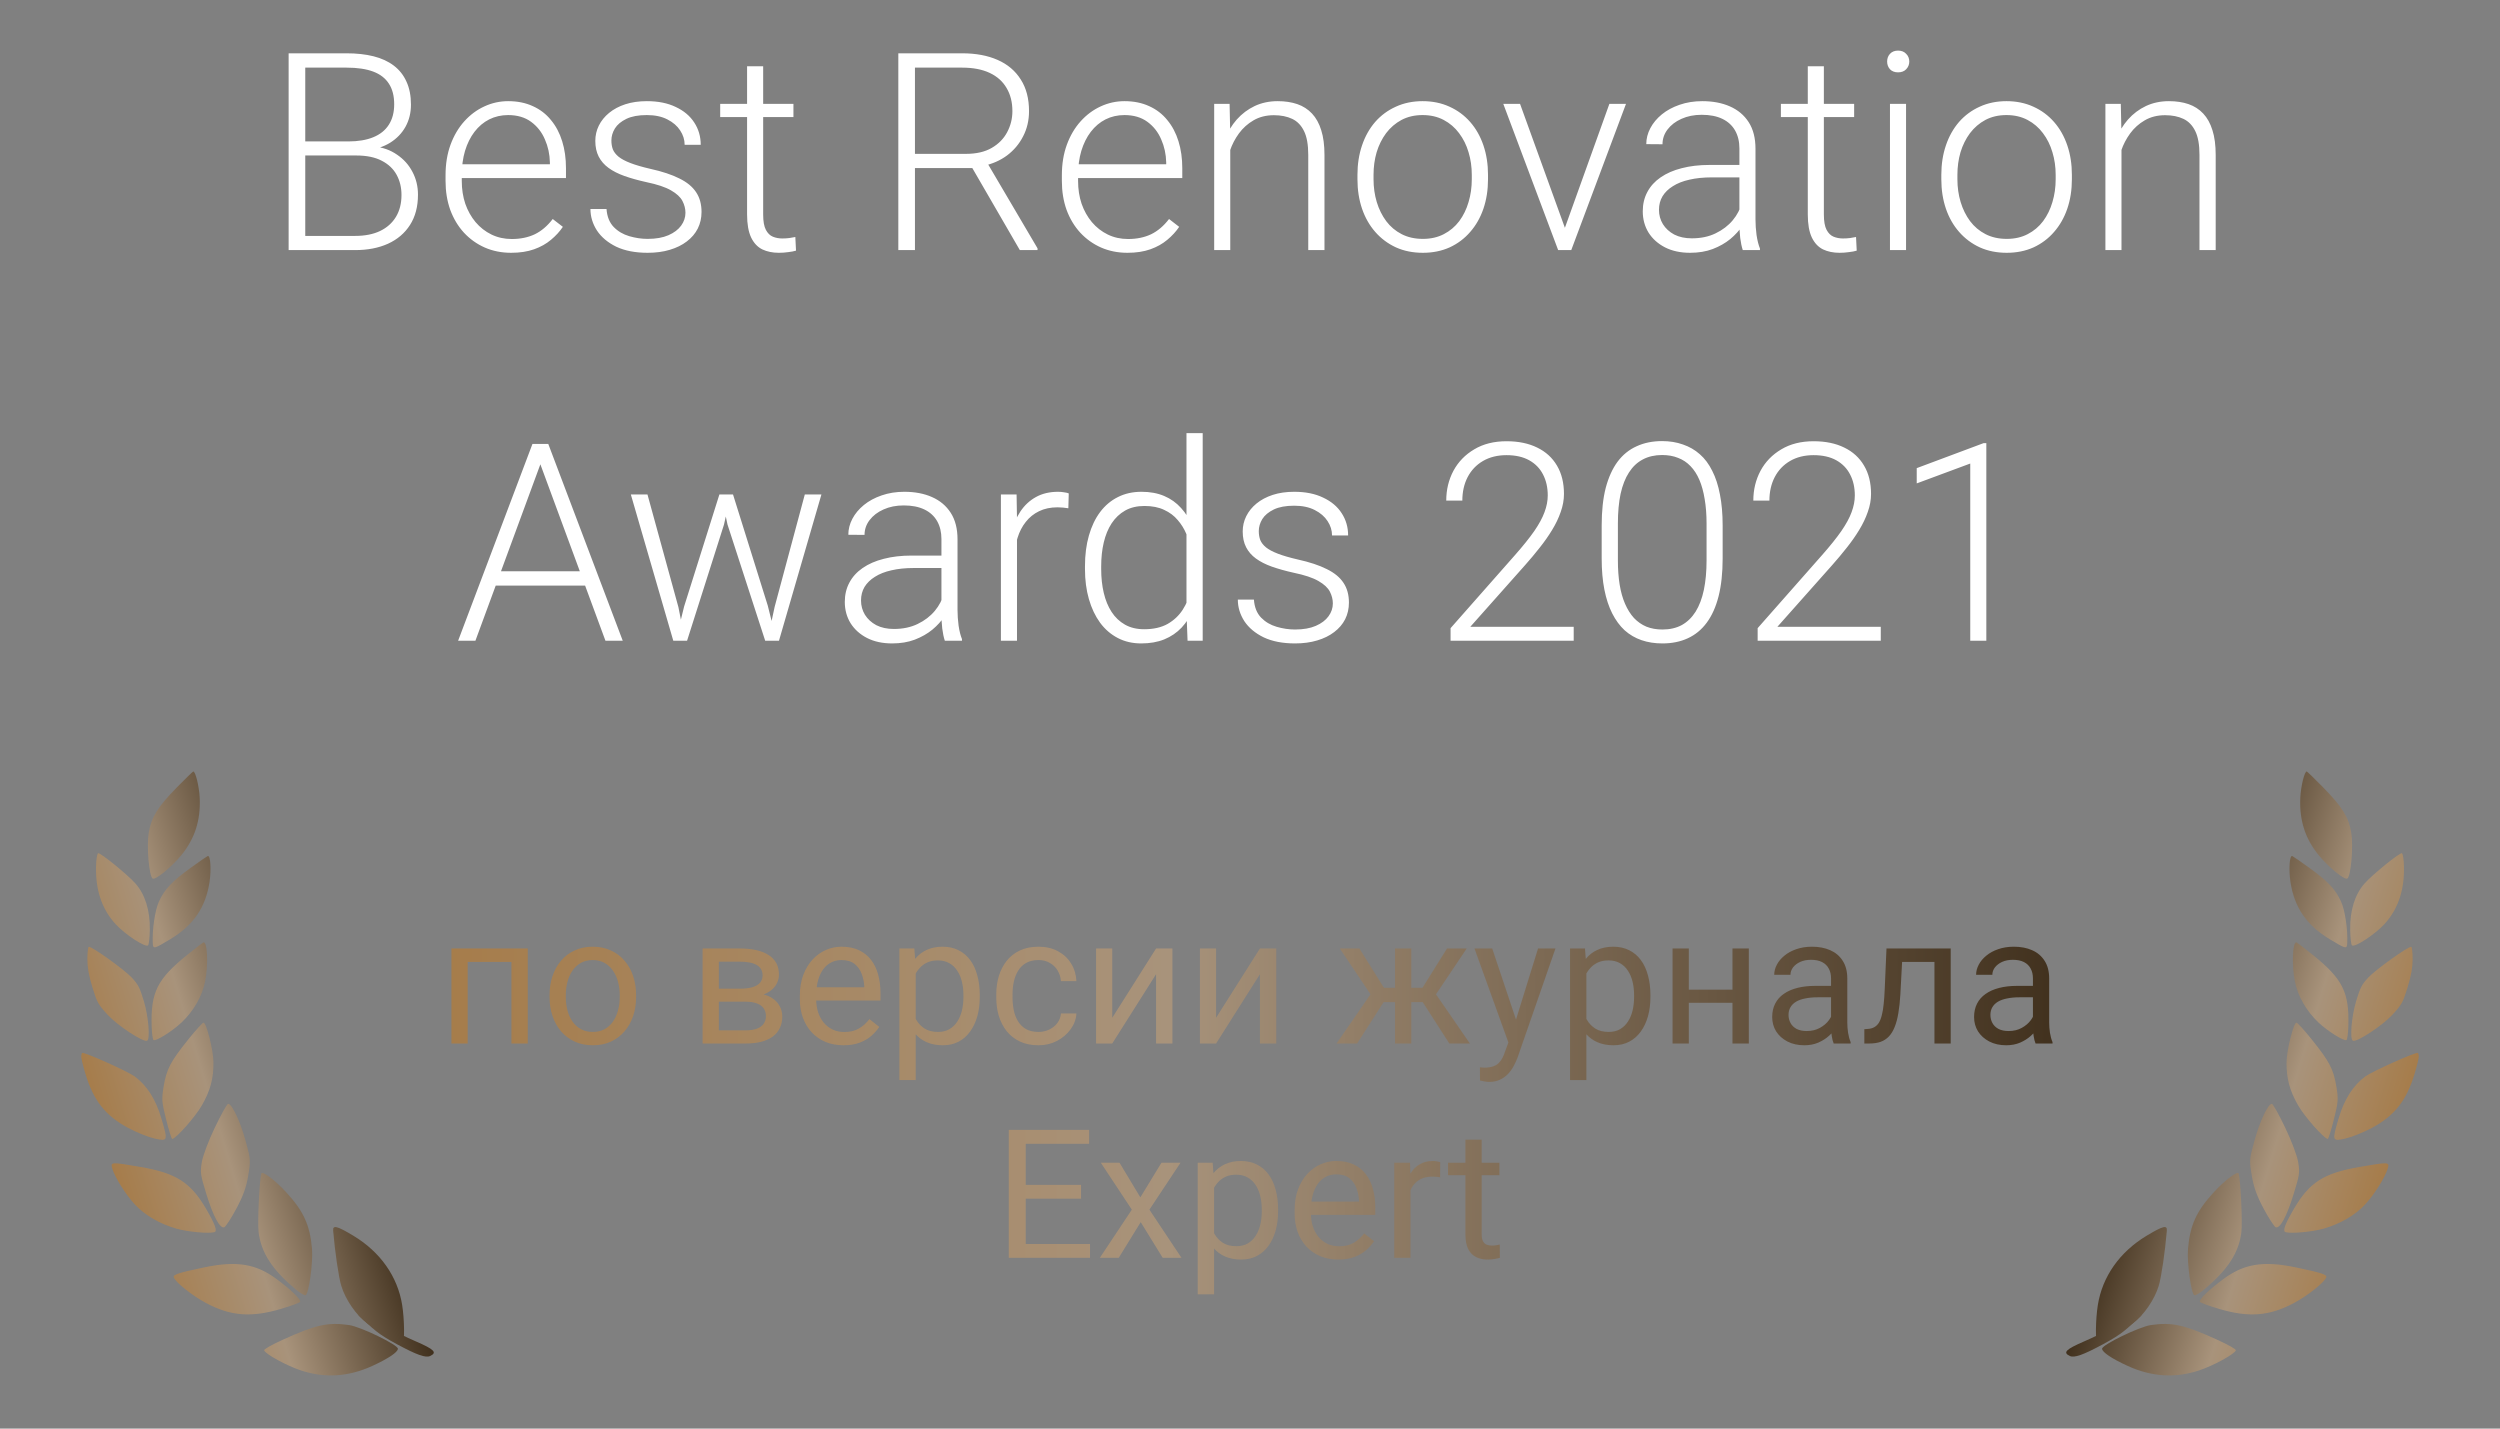
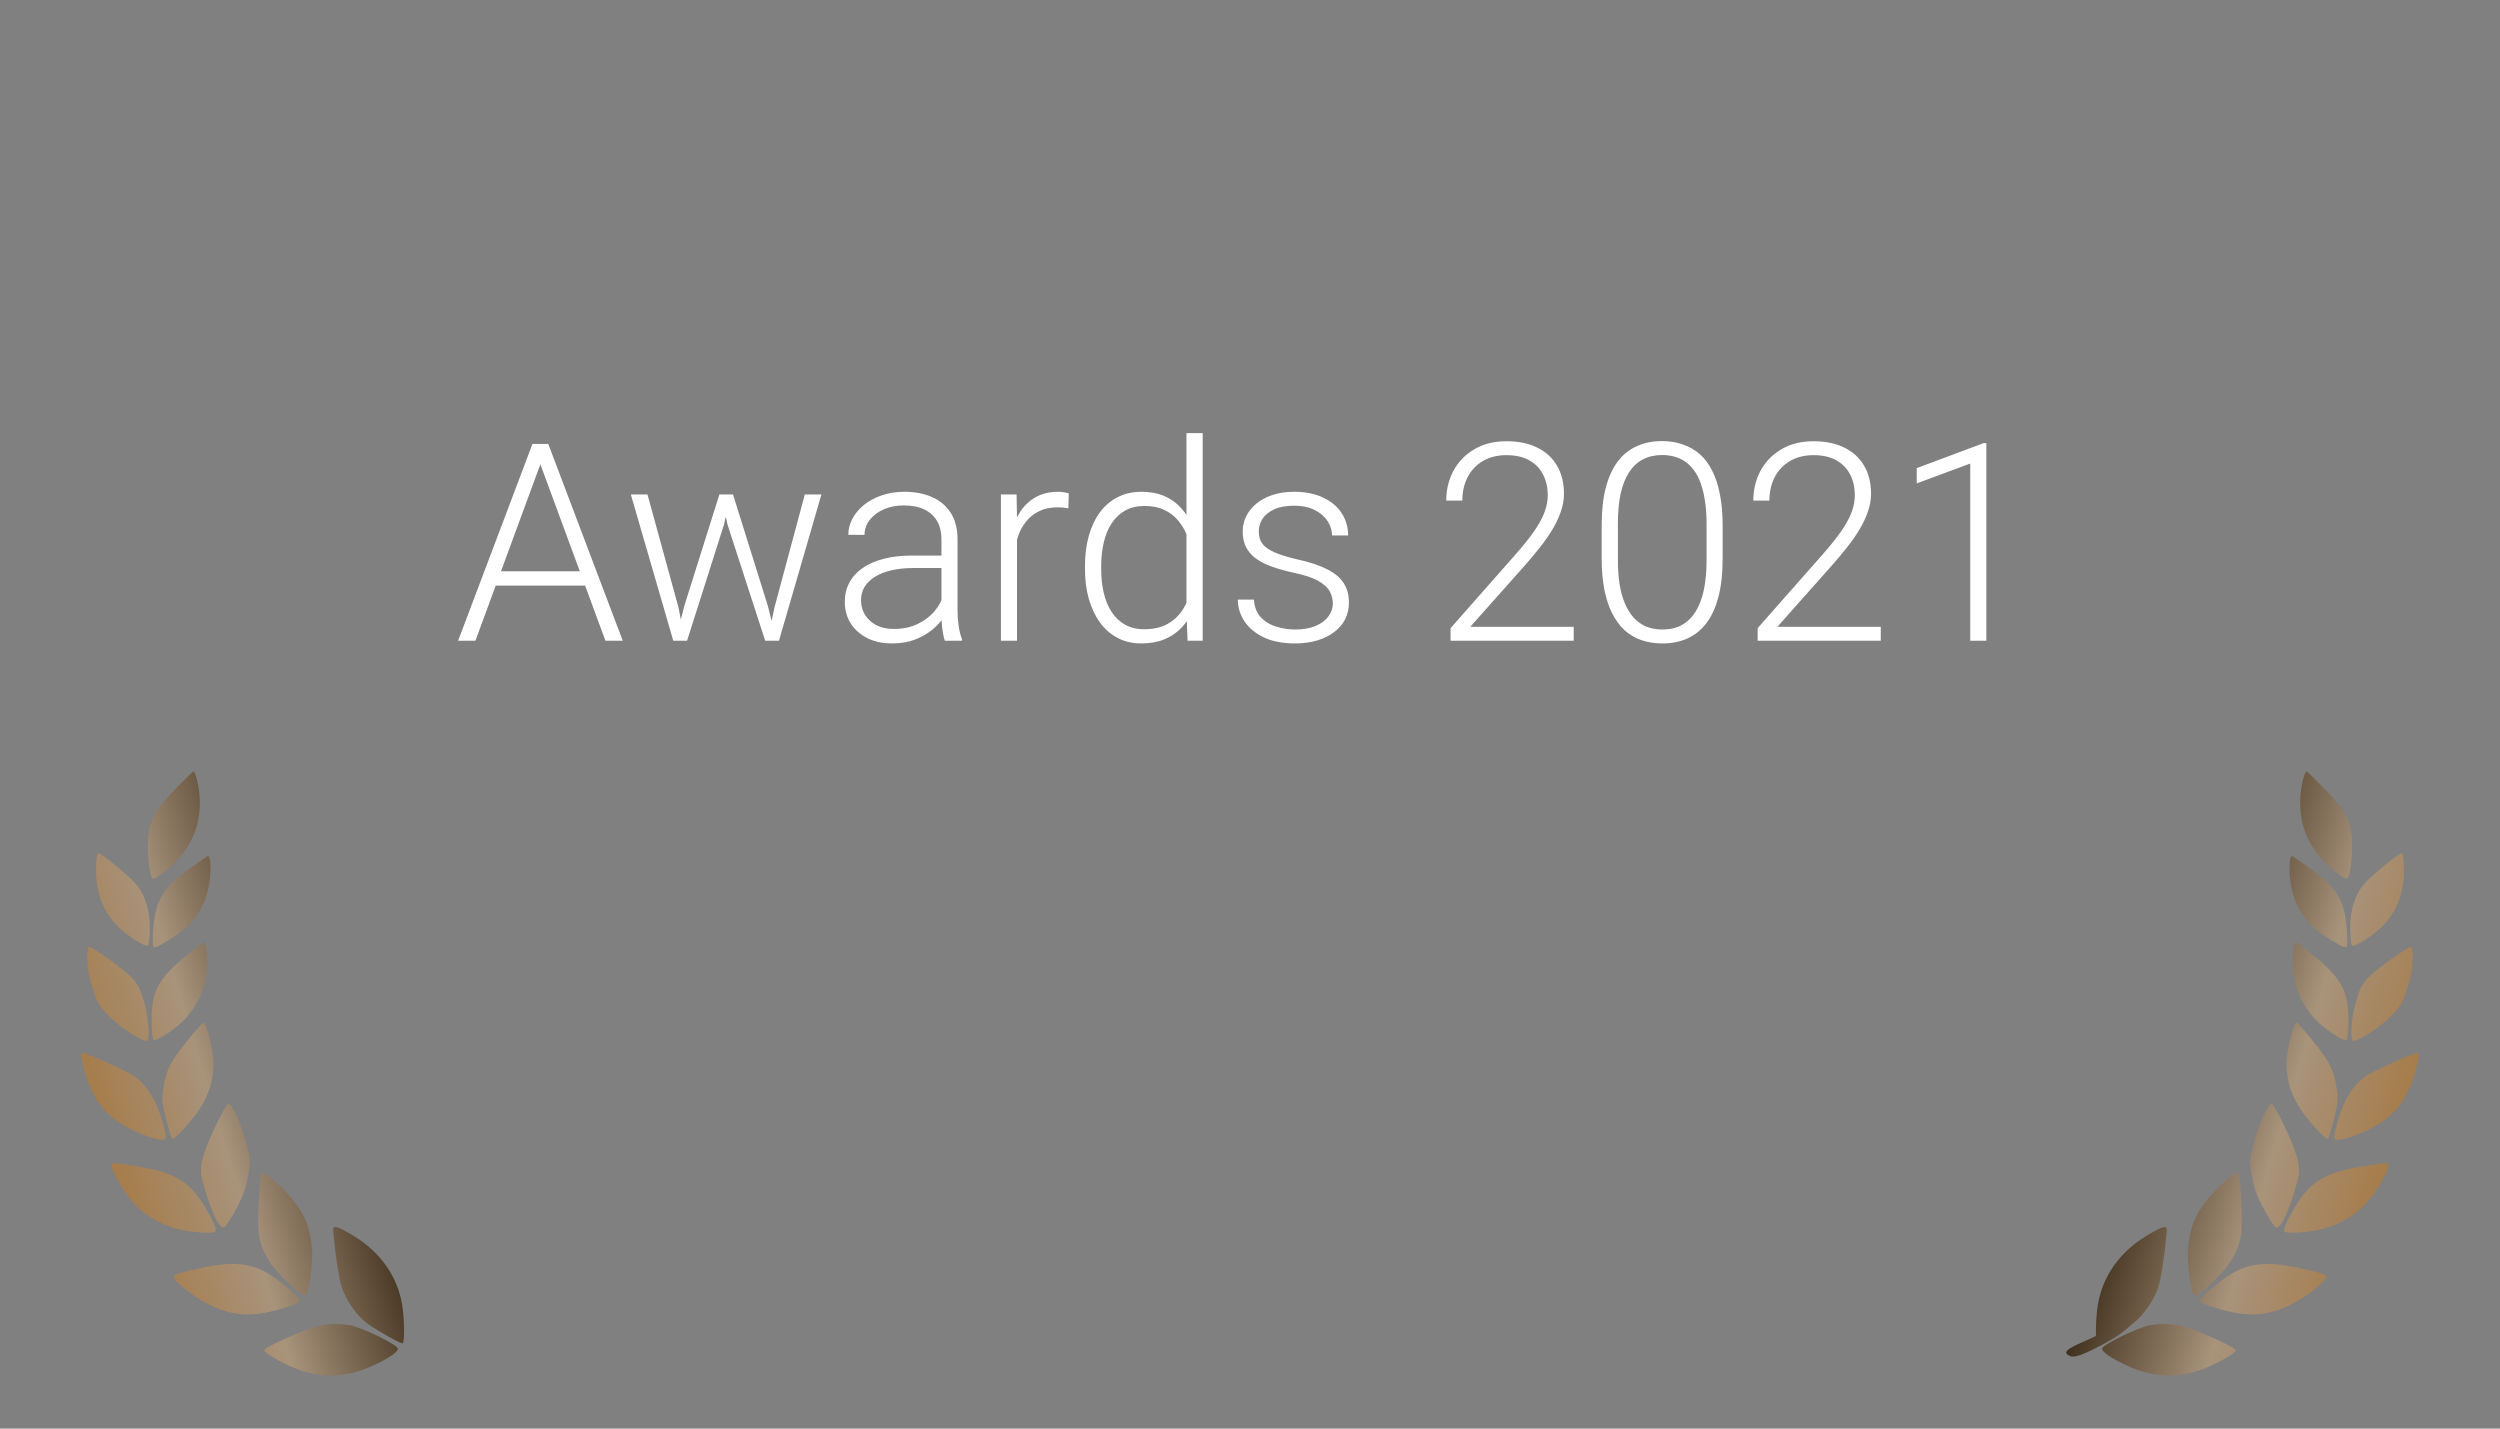
<svg xmlns="http://www.w3.org/2000/svg" width="210" height="120" viewBox="0 0 210 120" fill="none">
  <rect x="0" y="0" width="210" height="120" fill="#808080" stroke="none" />
-   <path d="M29.933 13.061H25.279L25.256 11.88H29.263C30.081 11.88 30.777 11.763 31.352 11.528C31.928 11.293 32.363 10.945 32.658 10.483C32.961 10.014 33.112 9.439 33.112 8.758C33.112 8.061 32.965 7.486 32.669 7.032C32.374 6.57 31.931 6.23 31.341 6.01C30.751 5.791 30.009 5.681 29.116 5.681H25.642V21.008H24.245V4.478H29.116C29.956 4.478 30.709 4.561 31.375 4.727C32.041 4.894 32.609 5.155 33.078 5.511C33.547 5.867 33.903 6.317 34.145 6.862C34.395 7.399 34.52 8.043 34.52 8.792C34.52 9.473 34.369 10.09 34.066 10.642C33.763 11.187 33.335 11.634 32.783 11.982C32.238 12.323 31.583 12.535 30.819 12.618L29.933 13.061ZM29.831 21.008H24.836L25.551 19.816H29.831C30.648 19.816 31.345 19.68 31.92 19.407C32.503 19.127 32.949 18.73 33.26 18.215C33.57 17.7 33.725 17.087 33.725 16.376C33.725 15.748 33.589 15.184 33.316 14.684C33.044 14.185 32.628 13.791 32.068 13.503C31.508 13.208 30.796 13.061 29.933 13.061H27.038L27.061 11.88H31.159L31.409 12.3C32.151 12.376 32.798 12.607 33.351 12.992C33.911 13.371 34.342 13.851 34.645 14.434C34.955 15.017 35.11 15.657 35.11 16.353C35.11 17.352 34.887 18.2 34.441 18.896C34.002 19.585 33.385 20.111 32.59 20.474C31.803 20.83 30.883 21.008 29.831 21.008ZM42.933 21.235C42.13 21.235 41.392 21.087 40.719 20.792C40.053 20.497 39.47 20.081 38.97 19.543C38.478 19.006 38.096 18.37 37.824 17.636C37.559 16.894 37.426 16.084 37.426 15.206V14.718C37.426 13.772 37.566 12.917 37.846 12.152C38.126 11.388 38.512 10.733 39.004 10.188C39.496 9.643 40.056 9.227 40.685 8.939C41.32 8.644 41.986 8.497 42.683 8.497C43.462 8.497 44.155 8.637 44.76 8.917C45.366 9.189 45.873 9.579 46.282 10.086C46.698 10.586 47.012 11.18 47.224 11.868C47.436 12.55 47.542 13.303 47.542 14.128V14.957H38.244V13.799H46.191V13.64C46.176 12.951 46.036 12.307 45.771 11.71C45.514 11.104 45.127 10.612 44.613 10.234C44.098 9.855 43.455 9.666 42.683 9.666C42.108 9.666 41.578 9.787 41.093 10.029C40.617 10.271 40.204 10.62 39.856 11.074C39.515 11.52 39.25 12.054 39.061 12.675C38.88 13.288 38.789 13.969 38.789 14.718V15.206C38.789 15.887 38.887 16.523 39.084 17.114C39.288 17.697 39.576 18.211 39.947 18.658C40.325 19.104 40.772 19.452 41.286 19.702C41.801 19.952 42.369 20.077 42.989 20.077C43.716 20.077 44.359 19.944 44.919 19.68C45.48 19.407 45.983 18.979 46.429 18.397L47.281 19.055C47.016 19.449 46.683 19.812 46.282 20.145C45.888 20.478 45.415 20.743 44.863 20.94C44.31 21.137 43.667 21.235 42.933 21.235ZM57.578 17.874C57.578 17.541 57.495 17.212 57.328 16.887C57.162 16.561 56.84 16.262 56.363 15.99C55.894 15.717 55.202 15.486 54.286 15.297C53.605 15.146 52.995 14.976 52.458 14.786C51.928 14.597 51.481 14.37 51.118 14.105C50.755 13.84 50.479 13.522 50.289 13.151C50.1 12.781 50.006 12.342 50.006 11.835C50.006 11.38 50.104 10.953 50.301 10.552C50.505 10.143 50.793 9.787 51.164 9.484C51.542 9.174 51.996 8.932 52.526 8.758C53.063 8.584 53.665 8.497 54.331 8.497C55.277 8.497 56.087 8.659 56.761 8.985C57.442 9.303 57.96 9.738 58.316 10.29C58.679 10.843 58.861 11.467 58.861 12.164H57.51C57.51 11.74 57.385 11.339 57.135 10.96C56.893 10.582 56.534 10.271 56.057 10.029C55.587 9.787 55.012 9.666 54.331 9.666C53.627 9.666 53.056 9.772 52.617 9.984C52.178 10.196 51.856 10.464 51.652 10.79C51.455 11.115 51.357 11.452 51.357 11.8C51.357 12.073 51.398 12.323 51.481 12.55C51.572 12.769 51.731 12.974 51.958 13.163C52.193 13.352 52.526 13.53 52.957 13.696C53.389 13.863 53.949 14.026 54.638 14.185C55.629 14.404 56.439 14.673 57.067 14.991C57.703 15.301 58.172 15.687 58.475 16.149C58.778 16.603 58.929 17.155 58.929 17.806C58.929 18.313 58.823 18.779 58.611 19.203C58.399 19.619 58.093 19.978 57.692 20.281C57.298 20.584 56.821 20.819 56.261 20.985C55.709 21.152 55.088 21.235 54.399 21.235C53.362 21.235 52.484 21.064 51.765 20.724C51.054 20.376 50.513 19.922 50.142 19.362C49.779 18.794 49.597 18.192 49.597 17.556H50.948C50.993 18.192 51.194 18.695 51.55 19.066C51.905 19.43 52.34 19.687 52.855 19.838C53.377 19.99 53.892 20.066 54.399 20.066C55.096 20.066 55.678 19.963 56.148 19.759C56.617 19.555 56.973 19.286 57.215 18.953C57.457 18.62 57.578 18.26 57.578 17.874ZM66.649 8.724V9.836H60.496V8.724H66.649ZM62.755 5.568H64.106V18.022C64.106 18.59 64.182 19.017 64.333 19.305C64.485 19.592 64.681 19.785 64.924 19.884C65.166 19.982 65.427 20.031 65.707 20.031C65.911 20.031 66.108 20.02 66.297 19.997C66.487 19.967 66.657 19.937 66.808 19.907L66.865 21.053C66.698 21.106 66.483 21.148 66.218 21.178C65.953 21.216 65.688 21.235 65.423 21.235C64.901 21.235 64.439 21.14 64.038 20.951C63.637 20.754 63.323 20.421 63.096 19.952C62.869 19.475 62.755 18.828 62.755 18.011V5.568ZM75.459 4.478H80.829C81.972 4.478 82.964 4.663 83.804 5.034C84.644 5.405 85.291 5.954 85.745 6.68C86.207 7.399 86.438 8.285 86.438 9.337C86.438 10.116 86.271 10.824 85.938 11.46C85.613 12.096 85.162 12.629 84.587 13.061C84.012 13.485 83.346 13.776 82.589 13.935L82.101 14.116H76.368L76.345 12.924H81.147C82.01 12.924 82.729 12.758 83.304 12.425C83.879 12.092 84.311 11.653 84.599 11.108C84.894 10.555 85.041 9.965 85.041 9.337C85.041 8.587 84.879 7.94 84.553 7.395C84.235 6.843 83.762 6.419 83.134 6.124C82.506 5.829 81.737 5.681 80.829 5.681H76.856V21.008H75.459V4.478ZM85.666 21.008L81.385 13.617L82.884 13.606L87.153 20.86V21.008H85.666ZM94.703 21.235C93.9 21.235 93.162 21.087 92.489 20.792C91.823 20.497 91.24 20.081 90.74 19.543C90.249 19.006 89.866 18.37 89.594 17.636C89.329 16.894 89.197 16.084 89.197 15.206V14.718C89.197 13.772 89.337 12.917 89.617 12.152C89.897 11.388 90.283 10.733 90.775 10.188C91.266 9.643 91.827 9.227 92.455 8.939C93.091 8.644 93.757 8.497 94.453 8.497C95.233 8.497 95.925 8.637 96.531 8.917C97.136 9.189 97.643 9.579 98.052 10.086C98.468 10.586 98.782 11.18 98.994 11.868C99.206 12.55 99.312 13.303 99.312 14.128V14.957H90.014V13.799H97.961V13.64C97.946 12.951 97.806 12.307 97.541 11.71C97.284 11.104 96.898 10.612 96.383 10.234C95.868 9.855 95.225 9.666 94.453 9.666C93.878 9.666 93.348 9.787 92.864 10.029C92.387 10.271 91.974 10.62 91.626 11.074C91.285 11.52 91.02 12.054 90.831 12.675C90.65 13.288 90.559 13.969 90.559 14.718V15.206C90.559 15.887 90.657 16.523 90.854 17.114C91.058 17.697 91.346 18.211 91.717 18.658C92.095 19.104 92.542 19.452 93.056 19.702C93.571 19.952 94.139 20.077 94.76 20.077C95.486 20.077 96.129 19.944 96.689 19.68C97.25 19.407 97.753 18.979 98.2 18.397L99.051 19.055C98.786 19.449 98.453 19.812 98.052 20.145C97.658 20.478 97.185 20.743 96.633 20.94C96.08 21.137 95.437 21.235 94.703 21.235ZM103.342 11.346V21.008H101.991V8.724H103.286L103.342 11.346ZM103.036 14.105L102.434 13.764C102.48 13.038 102.627 12.357 102.877 11.721C103.127 11.085 103.464 10.525 103.887 10.041C104.319 9.556 104.822 9.178 105.397 8.905C105.98 8.633 106.623 8.497 107.327 8.497C107.94 8.497 108.489 8.58 108.974 8.746C109.458 8.913 109.87 9.178 110.211 9.541C110.552 9.904 110.809 10.37 110.983 10.938C111.165 11.505 111.256 12.198 111.256 13.015V21.008H109.893V13.004C109.893 12.156 109.776 11.494 109.541 11.017C109.307 10.533 108.974 10.188 108.542 9.984C108.111 9.78 107.6 9.677 107.01 9.677C106.359 9.677 105.787 9.821 105.295 10.109C104.811 10.389 104.402 10.756 104.069 11.21C103.744 11.657 103.494 12.137 103.32 12.652C103.146 13.159 103.051 13.643 103.036 14.105ZM114.026 15.059V14.684C114.026 13.791 114.154 12.966 114.412 12.209C114.669 11.452 115.036 10.798 115.513 10.245C115.997 9.693 116.576 9.265 117.25 8.962C117.924 8.652 118.673 8.497 119.498 8.497C120.33 8.497 121.084 8.652 121.757 8.962C122.431 9.265 123.01 9.693 123.494 10.245C123.979 10.798 124.349 11.452 124.607 12.209C124.864 12.966 124.993 13.791 124.993 14.684V15.059C124.993 15.952 124.864 16.777 124.607 17.534C124.349 18.283 123.979 18.934 123.494 19.486C123.017 20.039 122.442 20.47 121.769 20.781C121.095 21.084 120.346 21.235 119.521 21.235C118.688 21.235 117.935 21.084 117.261 20.781C116.588 20.47 116.009 20.039 115.524 19.486C115.04 18.934 114.669 18.283 114.412 17.534C114.154 16.777 114.026 15.952 114.026 15.059ZM115.377 14.684V15.059C115.377 15.732 115.468 16.372 115.649 16.977C115.831 17.575 116.096 18.109 116.444 18.578C116.792 19.04 117.224 19.403 117.738 19.668C118.253 19.933 118.847 20.066 119.521 20.066C120.187 20.066 120.773 19.933 121.28 19.668C121.795 19.403 122.226 19.04 122.575 18.578C122.923 18.109 123.184 17.575 123.358 16.977C123.54 16.372 123.63 15.732 123.63 15.059V14.684C123.63 14.018 123.54 13.386 123.358 12.788C123.184 12.19 122.919 11.657 122.563 11.187C122.215 10.718 121.784 10.347 121.269 10.075C120.754 9.802 120.164 9.666 119.498 9.666C118.832 9.666 118.242 9.802 117.727 10.075C117.22 10.347 116.788 10.718 116.433 11.187C116.084 11.657 115.82 12.19 115.638 12.788C115.464 13.386 115.377 14.018 115.377 14.684ZM131.248 19.702L135.188 8.724H136.584L131.986 21.008H130.999L131.248 19.702ZM127.684 8.724L131.668 19.736L131.884 21.008H130.885L126.276 8.724H127.684ZM146.11 18.805V12.47C146.11 11.887 145.988 11.384 145.746 10.96C145.504 10.536 145.148 10.211 144.679 9.984C144.21 9.757 143.631 9.643 142.942 9.643C142.306 9.643 141.739 9.757 141.239 9.984C140.747 10.203 140.357 10.502 140.07 10.881C139.79 11.252 139.65 11.664 139.65 12.118L138.287 12.107C138.287 11.645 138.401 11.199 138.628 10.767C138.855 10.336 139.177 9.95 139.593 9.609C140.009 9.269 140.505 9 141.08 8.803C141.663 8.599 142.303 8.497 142.999 8.497C143.877 8.497 144.649 8.644 145.315 8.939C145.988 9.235 146.515 9.677 146.893 10.268C147.271 10.858 147.461 11.6 147.461 12.493V18.431C147.461 18.855 147.491 19.294 147.551 19.748C147.62 20.202 147.714 20.576 147.835 20.872V21.008H146.393C146.303 20.735 146.231 20.395 146.178 19.986C146.132 19.57 146.11 19.176 146.11 18.805ZM146.427 13.855L146.45 14.9H143.782C143.086 14.9 142.461 14.964 141.909 15.093C141.364 15.214 140.902 15.396 140.524 15.638C140.145 15.872 139.854 16.156 139.65 16.489C139.453 16.822 139.354 17.201 139.354 17.625C139.354 18.064 139.464 18.465 139.684 18.828C139.911 19.191 140.229 19.483 140.637 19.702C141.054 19.914 141.546 20.02 142.113 20.02C142.87 20.02 143.536 19.88 144.111 19.6C144.694 19.32 145.175 18.953 145.553 18.499C145.932 18.045 146.185 17.549 146.314 17.012L146.904 17.795C146.806 18.173 146.624 18.563 146.359 18.964C146.102 19.358 145.765 19.729 145.349 20.077C144.933 20.417 144.441 20.698 143.873 20.917C143.313 21.129 142.677 21.235 141.966 21.235C141.163 21.235 140.463 21.084 139.865 20.781C139.275 20.478 138.813 20.066 138.48 19.543C138.155 19.013 137.992 18.416 137.992 17.749C137.992 17.144 138.121 16.603 138.378 16.126C138.635 15.642 139.006 15.233 139.491 14.9C139.983 14.559 140.573 14.302 141.262 14.128C141.958 13.946 142.738 13.855 143.601 13.855H146.427ZM155.748 8.724V9.836H149.595V8.724H155.748ZM151.854 5.568H153.205V18.022C153.205 18.59 153.281 19.017 153.432 19.305C153.584 19.592 153.781 19.785 154.023 19.884C154.265 19.982 154.526 20.031 154.806 20.031C155.01 20.031 155.207 20.02 155.396 19.997C155.586 19.967 155.756 19.937 155.907 19.907L155.964 21.053C155.798 21.106 155.582 21.148 155.317 21.178C155.052 21.216 154.787 21.235 154.522 21.235C154 21.235 153.538 21.14 153.137 20.951C152.736 20.754 152.422 20.421 152.195 19.952C151.968 19.475 151.854 18.828 151.854 18.011V5.568ZM160.108 8.724V21.008H158.757V8.724H160.108ZM158.519 5.17C158.519 4.913 158.598 4.697 158.757 4.523C158.923 4.341 159.151 4.251 159.438 4.251C159.726 4.251 159.953 4.341 160.119 4.523C160.293 4.697 160.38 4.913 160.38 5.17C160.38 5.42 160.293 5.636 160.119 5.817C159.953 5.991 159.726 6.078 159.438 6.078C159.151 6.078 158.923 5.991 158.757 5.817C158.598 5.636 158.519 5.42 158.519 5.17ZM163.071 15.059V14.684C163.071 13.791 163.2 12.966 163.457 12.209C163.714 11.452 164.082 10.798 164.558 10.245C165.043 9.693 165.622 9.265 166.295 8.962C166.969 8.652 167.718 8.497 168.543 8.497C169.376 8.497 170.129 8.652 170.803 8.962C171.476 9.265 172.055 9.693 172.54 10.245C173.024 10.798 173.395 11.452 173.652 12.209C173.91 12.966 174.038 13.791 174.038 14.684V15.059C174.038 15.952 173.91 16.777 173.652 17.534C173.395 18.283 173.024 18.934 172.54 19.486C172.063 20.039 171.488 20.47 170.814 20.781C170.14 21.084 169.391 21.235 168.566 21.235C167.733 21.235 166.98 21.084 166.307 20.781C165.633 20.47 165.054 20.039 164.57 19.486C164.085 18.934 163.714 18.283 163.457 17.534C163.2 16.777 163.071 15.952 163.071 15.059ZM164.422 14.684V15.059C164.422 15.732 164.513 16.372 164.695 16.977C164.876 17.575 165.141 18.109 165.489 18.578C165.837 19.04 166.269 19.403 166.784 19.668C167.298 19.933 167.892 20.066 168.566 20.066C169.232 20.066 169.819 19.933 170.326 19.668C170.84 19.403 171.272 19.04 171.62 18.578C171.968 18.109 172.229 17.575 172.403 16.977C172.585 16.372 172.676 15.732 172.676 15.059V14.684C172.676 14.018 172.585 13.386 172.403 12.788C172.229 12.19 171.964 11.657 171.609 11.187C171.26 10.718 170.829 10.347 170.314 10.075C169.8 9.802 169.209 9.666 168.543 9.666C167.877 9.666 167.287 9.802 166.772 10.075C166.265 10.347 165.834 10.718 165.478 11.187C165.13 11.657 164.865 12.19 164.683 12.788C164.509 13.386 164.422 14.018 164.422 14.684ZM178.205 11.346V21.008H176.854V8.724H178.148L178.205 11.346ZM177.898 14.105L177.297 13.764C177.342 13.038 177.49 12.357 177.739 11.721C177.989 11.085 178.326 10.525 178.75 10.041C179.181 9.556 179.684 9.178 180.26 8.905C180.843 8.633 181.486 8.497 182.19 8.497C182.803 8.497 183.352 8.58 183.836 8.746C184.32 8.913 184.733 9.178 185.073 9.541C185.414 9.904 185.671 10.37 185.845 10.938C186.027 11.505 186.118 12.198 186.118 13.015V21.008H184.756V13.004C184.756 12.156 184.638 11.494 184.404 11.017C184.169 10.533 183.836 10.188 183.405 9.984C182.973 9.78 182.462 9.677 181.872 9.677C181.221 9.677 180.65 9.821 180.158 10.109C179.673 10.389 179.264 10.756 178.931 11.21C178.606 11.657 178.356 12.137 178.182 12.652C178.008 13.159 177.913 13.643 177.898 14.105Z" fill="white" />
  <path d="M45.657 38.278L39.935 53.821H38.482L44.726 37.291H45.737L45.657 38.278ZM50.857 53.821L45.124 38.278L45.044 37.291H46.055L52.31 53.821H50.857ZM49.835 47.985V49.189H41.059V47.985H49.835ZM57.465 50.948L60.428 41.537H61.381L60.814 44.069L57.714 53.821H56.761L57.465 50.948ZM54.388 41.537L56.988 51.005L57.544 53.821H56.556L52.991 41.537H54.388ZM65.071 50.971L67.603 41.537H68.999L65.434 53.821H64.458L65.071 50.971ZM61.574 41.537L64.492 50.869L65.23 53.821H64.276L61.109 44.057L60.575 41.537H61.574ZM79.081 51.618V45.283C79.081 44.7 78.96 44.197 78.718 43.773C78.475 43.349 78.12 43.024 77.65 42.797C77.181 42.57 76.602 42.456 75.913 42.456C75.278 42.456 74.71 42.57 74.21 42.797C73.718 43.016 73.329 43.315 73.041 43.694C72.761 44.065 72.621 44.477 72.621 44.931L71.259 44.92C71.259 44.458 71.372 44.012 71.599 43.58C71.826 43.149 72.148 42.763 72.564 42.422C72.981 42.082 73.476 41.813 74.051 41.616C74.634 41.412 75.274 41.31 75.97 41.31C76.848 41.31 77.62 41.457 78.286 41.752C78.96 42.048 79.486 42.49 79.864 43.081C80.243 43.671 80.432 44.413 80.432 45.306V51.244C80.432 51.667 80.462 52.106 80.523 52.561C80.591 53.015 80.685 53.389 80.806 53.684V53.821H79.365C79.274 53.548 79.202 53.208 79.149 52.799C79.104 52.383 79.081 51.989 79.081 51.618ZM79.399 46.668L79.421 47.713H76.754C76.057 47.713 75.433 47.777 74.88 47.906C74.335 48.027 73.874 48.209 73.495 48.451C73.117 48.685 72.825 48.969 72.621 49.302C72.424 49.635 72.326 50.014 72.326 50.438C72.326 50.877 72.436 51.278 72.655 51.641C72.882 52.004 73.2 52.296 73.609 52.515C74.025 52.727 74.517 52.833 75.085 52.833C75.841 52.833 76.507 52.693 77.083 52.413C77.665 52.133 78.146 51.766 78.525 51.312C78.903 50.858 79.156 50.362 79.285 49.825L79.876 50.608C79.777 50.986 79.596 51.376 79.331 51.777C79.073 52.171 78.737 52.542 78.32 52.89C77.904 53.23 77.412 53.511 76.844 53.73C76.284 53.942 75.648 54.048 74.937 54.048C74.135 54.048 73.435 53.897 72.837 53.594C72.246 53.291 71.785 52.879 71.452 52.356C71.126 51.826 70.963 51.228 70.963 50.562C70.963 49.957 71.092 49.416 71.349 48.939C71.607 48.455 71.978 48.046 72.462 47.713C72.954 47.372 73.544 47.115 74.233 46.941C74.929 46.759 75.709 46.668 76.572 46.668H79.399ZM85.427 43.569V53.821H84.076V41.537H85.393L85.427 43.569ZM89.775 41.446L89.741 42.695C89.59 42.672 89.442 42.653 89.299 42.638C89.155 42.623 89 42.615 88.833 42.615C88.243 42.615 87.724 42.725 87.278 42.944C86.839 43.156 86.468 43.455 86.165 43.841C85.862 44.22 85.632 44.666 85.473 45.181C85.314 45.688 85.223 46.233 85.2 46.816L84.701 47.009C84.701 46.207 84.784 45.461 84.95 44.772C85.117 44.084 85.371 43.482 85.711 42.967C86.059 42.445 86.494 42.04 87.017 41.752C87.546 41.457 88.167 41.31 88.879 41.31C89.053 41.31 89.223 41.325 89.389 41.355C89.564 41.378 89.692 41.408 89.775 41.446ZM99.664 51.437V36.382H101.026V53.821H99.755L99.664 51.437ZM91.138 47.804V47.565C91.138 46.611 91.248 45.752 91.467 44.988C91.687 44.216 92.001 43.558 92.409 43.013C92.826 42.46 93.325 42.04 93.908 41.752C94.491 41.457 95.149 41.31 95.883 41.31C96.603 41.31 97.238 41.427 97.791 41.662C98.343 41.896 98.816 42.233 99.21 42.672C99.611 43.111 99.933 43.633 100.175 44.239C100.425 44.844 100.606 45.518 100.72 46.26V49.291C100.629 49.987 100.463 50.627 100.22 51.21C99.978 51.785 99.656 52.288 99.255 52.719C98.854 53.143 98.37 53.473 97.802 53.707C97.242 53.934 96.595 54.048 95.861 54.048C95.134 54.048 94.48 53.897 93.897 53.594C93.314 53.291 92.818 52.863 92.409 52.311C92.001 51.751 91.687 51.089 91.467 50.324C91.248 49.56 91.138 48.719 91.138 47.804ZM92.5 47.565V47.804C92.5 48.523 92.572 49.189 92.716 49.802C92.86 50.415 93.079 50.948 93.374 51.403C93.67 51.857 94.044 52.212 94.498 52.47C94.953 52.727 95.49 52.856 96.111 52.856C96.89 52.856 97.545 52.708 98.075 52.413C98.604 52.11 99.028 51.713 99.346 51.221C99.664 50.721 99.895 50.176 100.039 49.586V46.055C99.948 45.654 99.815 45.245 99.641 44.829C99.467 44.413 99.229 44.031 98.926 43.682C98.631 43.327 98.252 43.043 97.791 42.831C97.337 42.611 96.784 42.502 96.133 42.502C95.505 42.502 94.964 42.63 94.51 42.888C94.056 43.145 93.677 43.505 93.374 43.966C93.079 44.42 92.86 44.954 92.716 45.567C92.572 46.18 92.5 46.846 92.5 47.565ZM111.959 50.687C111.959 50.354 111.876 50.025 111.71 49.7C111.543 49.374 111.221 49.075 110.745 48.803C110.275 48.53 109.583 48.299 108.667 48.11C107.986 47.959 107.377 47.788 106.839 47.599C106.309 47.41 105.863 47.183 105.5 46.918C105.136 46.653 104.86 46.335 104.671 45.964C104.482 45.594 104.387 45.155 104.387 44.648C104.387 44.193 104.485 43.766 104.682 43.365C104.886 42.956 105.174 42.6 105.545 42.297C105.923 41.987 106.378 41.745 106.907 41.571C107.445 41.397 108.046 41.31 108.712 41.31C109.659 41.31 110.468 41.472 111.142 41.798C111.823 42.116 112.342 42.551 112.697 43.103C113.061 43.656 113.242 44.28 113.242 44.977H111.891C111.891 44.553 111.766 44.152 111.517 43.773C111.274 43.395 110.915 43.084 110.438 42.842C109.969 42.6 109.394 42.479 108.712 42.479C108.009 42.479 107.437 42.585 106.998 42.797C106.559 43.009 106.237 43.278 106.033 43.603C105.836 43.928 105.738 44.265 105.738 44.613C105.738 44.886 105.78 45.136 105.863 45.363C105.954 45.582 106.113 45.787 106.34 45.976C106.574 46.165 106.907 46.343 107.339 46.509C107.77 46.676 108.33 46.839 109.019 46.998C110.01 47.217 110.82 47.486 111.449 47.804C112.084 48.114 112.554 48.5 112.856 48.962C113.159 49.416 113.31 49.968 113.31 50.619C113.31 51.126 113.205 51.592 112.993 52.016C112.781 52.432 112.474 52.791 112.073 53.094C111.679 53.397 111.203 53.632 110.642 53.798C110.09 53.965 109.469 54.048 108.781 54.048C107.744 54.048 106.866 53.877 106.147 53.537C105.435 53.189 104.894 52.735 104.523 52.175C104.16 51.607 103.978 51.005 103.978 50.369H105.329C105.375 51.005 105.575 51.508 105.931 51.879C106.287 52.243 106.722 52.5 107.237 52.651C107.759 52.803 108.273 52.879 108.781 52.879C109.477 52.879 110.06 52.776 110.529 52.572C110.998 52.368 111.354 52.099 111.596 51.766C111.838 51.433 111.959 51.073 111.959 50.687ZM132.191 52.651V53.821H121.848V52.765L127.263 46.623C127.937 45.858 128.474 45.189 128.876 44.613C129.277 44.031 129.564 43.501 129.738 43.024C129.92 42.54 130.011 42.07 130.011 41.616C130.011 40.95 129.878 40.364 129.614 39.856C129.356 39.349 128.97 38.952 128.456 38.664C127.941 38.377 127.305 38.233 126.548 38.233C125.791 38.233 125.133 38.396 124.573 38.721C124.013 39.047 123.581 39.501 123.278 40.084C122.983 40.659 122.836 41.313 122.836 42.048H121.485C121.485 41.139 121.685 40.307 122.086 39.55C122.495 38.793 123.078 38.191 123.835 37.745C124.592 37.291 125.496 37.064 126.548 37.064C127.547 37.064 128.406 37.242 129.125 37.597C129.844 37.945 130.397 38.449 130.783 39.107C131.176 39.766 131.373 40.56 131.373 41.491C131.373 41.991 131.282 42.494 131.101 43.001C130.927 43.508 130.685 44.016 130.374 44.523C130.071 45.022 129.723 45.518 129.33 46.01C128.944 46.502 128.539 46.986 128.115 47.463L123.506 52.651H132.191ZM144.702 44.137V46.918C144.702 48.129 144.588 49.185 144.361 50.086C144.134 50.979 143.801 51.72 143.362 52.311C142.931 52.894 142.401 53.329 141.773 53.616C141.152 53.904 140.441 54.048 139.638 54.048C139.003 54.048 138.42 53.957 137.89 53.775C137.36 53.594 136.887 53.317 136.471 52.947C136.062 52.568 135.714 52.095 135.426 51.527C135.139 50.96 134.919 50.294 134.768 49.529C134.616 48.757 134.541 47.887 134.541 46.918V44.137C134.541 42.918 134.654 41.866 134.881 40.98C135.116 40.095 135.449 39.361 135.88 38.778C136.319 38.195 136.853 37.764 137.481 37.484C138.109 37.196 138.821 37.052 139.616 37.052C140.251 37.052 140.834 37.147 141.364 37.336C141.901 37.518 142.374 37.79 142.783 38.154C143.199 38.517 143.548 38.982 143.828 39.55C144.115 40.11 144.331 40.772 144.475 41.537C144.626 42.301 144.702 43.168 144.702 44.137ZM143.351 47.077V43.966C143.351 43.217 143.298 42.536 143.192 41.923C143.093 41.31 142.946 40.772 142.749 40.311C142.552 39.849 142.303 39.463 142 39.153C141.705 38.842 141.356 38.611 140.955 38.46C140.562 38.301 140.115 38.222 139.616 38.222C139.003 38.222 138.461 38.346 137.992 38.596C137.53 38.839 137.144 39.202 136.834 39.686C136.524 40.163 136.289 40.761 136.13 41.48C135.979 42.199 135.903 43.028 135.903 43.966V47.077C135.903 47.819 135.952 48.496 136.051 49.109C136.149 49.715 136.301 50.252 136.505 50.721C136.709 51.191 136.959 51.588 137.254 51.913C137.557 52.231 137.905 52.474 138.299 52.64C138.7 52.799 139.146 52.879 139.638 52.879C140.267 52.879 140.811 52.754 141.273 52.504C141.735 52.246 142.121 51.872 142.431 51.38C142.741 50.88 142.972 50.271 143.124 49.552C143.275 48.825 143.351 48 143.351 47.077ZM157.985 52.651V53.821H147.642V52.765L153.058 46.623C153.731 45.858 154.269 45.189 154.67 44.613C155.071 44.031 155.359 43.501 155.533 43.024C155.714 42.54 155.805 42.07 155.805 41.616C155.805 40.95 155.673 40.364 155.408 39.856C155.15 39.349 154.764 38.952 154.25 38.664C153.735 38.377 153.099 38.233 152.342 38.233C151.586 38.233 150.927 38.396 150.367 38.721C149.807 39.047 149.375 39.501 149.073 40.084C148.778 40.659 148.63 41.313 148.63 42.048H147.279C147.279 41.139 147.48 40.307 147.881 39.55C148.289 38.793 148.872 38.191 149.629 37.745C150.386 37.291 151.29 37.064 152.342 37.064C153.342 37.064 154.201 37.242 154.92 37.597C155.639 37.945 156.191 38.449 156.577 39.107C156.971 39.766 157.168 40.56 157.168 41.491C157.168 41.991 157.077 42.494 156.895 43.001C156.721 43.508 156.479 44.016 156.168 44.523C155.866 45.022 155.518 45.518 155.124 46.01C154.738 46.502 154.333 46.986 153.909 47.463L149.3 52.651H157.985ZM166.852 37.222V53.821H165.501V38.937L161.005 40.606V39.323L166.625 37.222H166.852Z" fill="white" />
  <path fill-rule="evenodd" clip-rule="evenodd" d="M14.859 66.138C13.236 67.792 12.711 68.641 12.493 69.961C12.303 71.114 12.525 73.64 12.831 73.803C13.071 73.93 14.385 72.856 15.212 71.857C16.351 70.479 16.854 68.939 16.777 67.058C16.736 66.067 16.409 64.733 16.225 64.81C16.167 64.834 15.552 65.432 14.859 66.138ZM8.086 72.393C7.949 74.55 8.487 76.292 9.701 77.618C10.52 78.512 12.241 79.633 12.443 79.405C12.51 79.329 12.574 78.743 12.584 78.103C12.611 76.47 12.191 75.127 11.365 74.2C10.693 73.445 8.432 71.613 8.244 71.67C8.182 71.689 8.111 72.014 8.086 72.393ZM16.035 72.885C14.448 74.031 13.822 74.695 13.348 75.737C13.018 76.463 12.777 78.092 12.832 79.224C12.857 79.743 12.929 79.727 14.336 78.874C16.248 77.716 17.276 76.212 17.598 74.103C17.762 73.023 17.679 71.814 17.446 71.907C17.377 71.934 16.742 72.375 16.035 72.885ZM7.339 80.564C7.338 81.256 7.467 81.978 7.763 82.938C8.16 84.223 8.25 84.383 9.061 85.261C9.88 86.15 11.984 87.536 12.345 87.426C12.633 87.338 12.483 85.421 12.083 84.09C11.741 82.953 11.604 82.689 11.05 82.099C10.407 81.416 7.679 79.468 7.459 79.535C7.394 79.555 7.34 80.018 7.339 80.564ZM15.724 80.211C13.2 82.244 12.647 83.36 12.74 86.236C12.759 86.821 12.829 87.33 12.897 87.366C13.109 87.478 14.476 86.62 15.249 85.89C16.268 84.926 16.984 83.678 17.23 82.438C17.514 81.007 17.424 79.034 17.08 79.164C17.021 79.186 16.411 79.657 15.724 80.211ZM6.821 88.719C6.811 88.861 6.976 89.543 7.187 90.237C7.87 92.473 8.867 93.728 10.775 94.75C11.461 95.118 12.446 95.514 12.963 95.631C14.109 95.89 14.12 95.859 13.556 93.947C13.083 92.344 12.35 91.19 11.321 90.425C10.753 90.003 7.124 88.376 6.902 88.443C6.868 88.454 6.831 88.578 6.821 88.719ZM15.813 87.314C14.324 89.17 13.991 89.805 13.751 91.238C13.567 92.338 13.585 92.579 13.963 94.074C14.189 94.972 14.419 95.694 14.472 95.678C14.861 95.56 16.4 93.815 16.944 92.875C17.668 91.627 17.95 90.58 17.931 89.215C17.918 88.204 17.333 85.884 17.095 85.9C17.009 85.906 16.433 86.542 15.813 87.314ZM18.064 94.679C17.527 95.795 17.051 97.05 16.958 97.593C16.806 98.486 16.83 98.661 17.331 100.292C17.907 102.163 18.463 103.205 18.829 103.094C18.951 103.057 19.406 102.363 19.84 101.552C20.431 100.45 20.686 99.742 20.851 98.751C21.063 97.481 21.053 97.356 20.624 95.805C20.178 94.192 19.483 92.723 19.165 92.72C19.078 92.719 18.582 93.601 18.064 94.679ZM9.438 98.179C9.663 98.921 10.563 100.348 11.326 101.172C12.162 102.075 13.421 102.809 14.814 103.206C15.754 103.475 17.553 103.641 18.012 103.501C18.28 103.42 18.069 102.833 17.292 101.51C16.002 99.31 14.78 98.535 11.796 98.023C9.295 97.593 9.261 97.596 9.438 98.179ZM21.948 98.584C21.782 99.251 21.625 102.702 21.724 103.509C21.934 105.22 22.866 106.657 24.832 108.302C25.196 108.607 25.57 108.833 25.663 108.805C25.937 108.722 26.307 106.062 26.207 104.896C26.037 102.912 25.502 101.74 24.049 100.159C23.092 99.118 22.015 98.311 21.948 98.584ZM14.591 107.281C14.721 107.696 16.136 108.829 17.306 109.453C19.372 110.555 21.1 110.69 23.613 109.944C24.452 109.695 25.17 109.43 25.21 109.356C25.308 109.174 24.468 108.356 23.264 107.459C21.518 106.16 19.893 105.89 17.19 106.453C15.035 106.901 14.524 107.064 14.591 107.281ZM27.984 103.37C28.135 105.166 28.447 107.288 28.666 108.01C29.019 109.173 29.93 110.493 30.839 111.159C31.66 111.76 33.66 112.891 33.818 112.843C33.998 112.788 33.977 110.847 33.782 109.624C33.402 107.234 31.949 105.168 29.69 103.806C28.314 102.977 27.943 102.882 27.984 103.37ZM23.786 112.523C22.833 112.956 22.161 113.336 22.189 113.427C22.285 113.743 24.092 114.728 25.303 115.125C27.316 115.783 29.283 115.653 31.299 114.726C32.618 114.12 33.416 113.583 33.424 113.296C33.433 112.965 30.302 111.446 29.32 111.305C27.55 111.051 26.54 111.274 23.786 112.523Z" fill="url(#paint0_linear_38_462)" />
-   <path fill-rule="evenodd" clip-rule="evenodd" d="M30.084 110.455C31.408 111.688 31.682 112.018 33.347 112.917C35.008 113.814 35.759 114.08 36.133 113.903C36.744 113.614 36.482 113.348 34.921 112.673C34.065 112.302 33.267 111.91 32.522 111.491L30.084 110.455Z" fill="url(#paint1_linear_38_462)" />
-   <path d="M43.123 79.671V80.8H39.086V79.671H43.123ZM39.285 79.671V87.655H37.92V79.671H39.285ZM44.333 79.671V87.655H42.96V79.671H44.333ZM46.163 83.751V83.582C46.163 83.006 46.247 82.472 46.414 81.98C46.581 81.483 46.822 81.053 47.137 80.689C47.452 80.32 47.833 80.035 48.281 79.833C48.729 79.626 49.23 79.523 49.786 79.523C50.347 79.523 50.852 79.626 51.299 79.833C51.752 80.035 52.136 80.32 52.45 80.689C52.77 81.053 53.014 81.483 53.181 81.98C53.348 82.472 53.432 83.006 53.432 83.582V83.751C53.432 84.327 53.348 84.861 53.181 85.353C53.014 85.845 52.77 86.275 52.45 86.644C52.136 87.008 51.754 87.294 51.307 87.5C50.864 87.702 50.362 87.803 49.801 87.803C49.24 87.803 48.736 87.702 48.288 87.5C47.841 87.294 47.457 87.008 47.137 86.644C46.822 86.275 46.581 85.845 46.414 85.353C46.247 84.861 46.163 84.327 46.163 83.751ZM47.528 83.582V83.751C47.528 84.15 47.575 84.526 47.669 84.88C47.762 85.23 47.902 85.54 48.089 85.81C48.281 86.081 48.52 86.295 48.805 86.452C49.09 86.605 49.422 86.681 49.801 86.681C50.175 86.681 50.502 86.605 50.783 86.452C51.068 86.295 51.304 86.081 51.491 85.81C51.678 85.54 51.818 85.23 51.912 84.88C52.01 84.526 52.059 84.15 52.059 83.751V83.582C52.059 83.188 52.01 82.817 51.912 82.467C51.818 82.113 51.676 81.801 51.484 81.53C51.297 81.255 51.061 81.038 50.775 80.881C50.495 80.723 50.165 80.645 49.786 80.645C49.413 80.645 49.083 80.723 48.798 80.881C48.517 81.038 48.281 81.255 48.089 81.53C47.902 81.801 47.762 82.113 47.669 82.467C47.575 82.817 47.528 83.188 47.528 83.582ZM62.642 84.142H60.022L60.007 83.05H62.147C62.57 83.05 62.922 83.008 63.202 82.925C63.488 82.841 63.702 82.716 63.844 82.549C63.987 82.381 64.058 82.175 64.058 81.929C64.058 81.737 64.017 81.57 63.933 81.427C63.854 81.279 63.734 81.159 63.571 81.065C63.409 80.967 63.207 80.895 62.966 80.851C62.73 80.802 62.452 80.778 62.132 80.778H60.383V87.655H59.018V79.671H62.132C62.639 79.671 63.094 79.715 63.498 79.803C63.906 79.892 64.253 80.027 64.538 80.209C64.828 80.386 65.05 80.613 65.202 80.888C65.355 81.164 65.431 81.488 65.431 81.862C65.431 82.103 65.382 82.332 65.283 82.549C65.185 82.765 65.04 82.957 64.848 83.124C64.656 83.291 64.42 83.429 64.14 83.537C63.859 83.641 63.537 83.707 63.173 83.737L62.642 84.142ZM62.642 87.655H59.527L60.206 86.548H62.642C63.02 86.548 63.335 86.501 63.586 86.408C63.837 86.31 64.024 86.172 64.147 85.995C64.275 85.813 64.339 85.596 64.339 85.345C64.339 85.094 64.275 84.88 64.147 84.703C64.024 84.521 63.837 84.384 63.586 84.29C63.335 84.192 63.02 84.142 62.642 84.142H60.568L60.583 83.05H63.173L63.667 83.464C64.105 83.498 64.477 83.606 64.782 83.788C65.087 83.97 65.318 84.202 65.475 84.482C65.633 84.757 65.712 85.058 65.712 85.382C65.712 85.756 65.64 86.086 65.497 86.371C65.36 86.656 65.158 86.895 64.892 87.087C64.627 87.274 64.304 87.417 63.926 87.515C63.547 87.608 63.119 87.655 62.642 87.655ZM70.855 87.803C70.299 87.803 69.795 87.709 69.342 87.522C68.894 87.331 68.508 87.062 68.184 86.718C67.864 86.374 67.618 85.965 67.446 85.493C67.273 85.021 67.187 84.504 67.187 83.943V83.633C67.187 82.984 67.283 82.406 67.475 81.899C67.667 81.388 67.928 80.955 68.257 80.6C68.587 80.246 68.961 79.978 69.379 79.796C69.797 79.614 70.23 79.523 70.678 79.523C71.249 79.523 71.74 79.621 72.154 79.818C72.572 80.015 72.914 80.29 73.18 80.645C73.445 80.994 73.642 81.407 73.77 81.884C73.898 82.357 73.962 82.873 73.962 83.434V84.047H67.999V82.932H72.597V82.829C72.577 82.475 72.503 82.13 72.375 81.796C72.252 81.461 72.055 81.186 71.785 80.969C71.514 80.753 71.145 80.645 70.678 80.645C70.368 80.645 70.083 80.711 69.822 80.844C69.561 80.972 69.337 81.164 69.15 81.419C68.963 81.675 68.818 81.988 68.715 82.357C68.612 82.726 68.56 83.151 68.56 83.633V83.943C68.56 84.322 68.612 84.679 68.715 85.013C68.823 85.343 68.978 85.633 69.18 85.884C69.386 86.135 69.635 86.332 69.925 86.474C70.22 86.617 70.555 86.688 70.929 86.688C71.411 86.688 71.819 86.59 72.154 86.393C72.488 86.197 72.781 85.933 73.032 85.604L73.858 86.26C73.686 86.521 73.467 86.77 73.202 87.006C72.936 87.242 72.609 87.434 72.22 87.581C71.836 87.729 71.381 87.803 70.855 87.803ZM76.921 81.206V90.725H75.548V79.671H76.803L76.921 81.206ZM82.301 83.596V83.751C82.301 84.332 82.232 84.871 82.094 85.368C81.956 85.859 81.754 86.287 81.489 86.652C81.228 87.016 80.906 87.299 80.522 87.5C80.138 87.702 79.698 87.803 79.201 87.803C78.695 87.803 78.247 87.719 77.858 87.552C77.469 87.385 77.14 87.141 76.869 86.821C76.599 86.501 76.382 86.118 76.22 85.67C76.062 85.222 75.954 84.718 75.895 84.157V83.331C75.954 82.74 76.065 82.212 76.227 81.744C76.39 81.277 76.604 80.878 76.869 80.549C77.14 80.214 77.467 79.961 77.851 79.789C78.234 79.612 78.677 79.523 79.179 79.523C79.681 79.523 80.126 79.621 80.515 79.818C80.903 80.01 81.231 80.285 81.496 80.645C81.762 81.004 81.961 81.434 82.094 81.936C82.232 82.433 82.301 82.986 82.301 83.596ZM80.928 83.751V83.596C80.928 83.198 80.886 82.824 80.803 82.475C80.719 82.121 80.589 81.811 80.412 81.545C80.239 81.274 80.018 81.063 79.747 80.91C79.477 80.753 79.154 80.674 78.781 80.674C78.436 80.674 78.136 80.733 77.88 80.851C77.629 80.969 77.415 81.129 77.238 81.331C77.061 81.528 76.916 81.754 76.803 82.01C76.695 82.261 76.614 82.522 76.559 82.792V84.703C76.658 85.048 76.796 85.372 76.973 85.677C77.15 85.978 77.386 86.221 77.681 86.408C77.976 86.59 78.348 86.681 78.795 86.681C79.164 86.681 79.482 86.605 79.747 86.452C80.018 86.295 80.239 86.081 80.412 85.81C80.589 85.54 80.719 85.23 80.803 84.88C80.886 84.526 80.928 84.15 80.928 83.751ZM87.237 86.681C87.562 86.681 87.862 86.615 88.138 86.482C88.413 86.349 88.64 86.167 88.817 85.936C88.994 85.7 89.095 85.431 89.119 85.131H90.418C90.394 85.604 90.234 86.044 89.938 86.452C89.648 86.856 89.267 87.183 88.795 87.434C88.322 87.68 87.803 87.803 87.237 87.803C86.637 87.803 86.113 87.697 85.666 87.485C85.223 87.274 84.854 86.984 84.559 86.615C84.269 86.246 84.05 85.823 83.902 85.345C83.759 84.863 83.688 84.354 83.688 83.818V83.508C83.688 82.972 83.759 82.465 83.902 81.988C84.05 81.506 84.269 81.08 84.559 80.711C84.854 80.342 85.223 80.052 85.666 79.84C86.113 79.629 86.637 79.523 87.237 79.523C87.862 79.523 88.408 79.651 88.876 79.907C89.343 80.158 89.71 80.502 89.975 80.94C90.246 81.373 90.394 81.865 90.418 82.416H89.119C89.095 82.086 89.001 81.788 88.839 81.523C88.681 81.257 88.465 81.046 88.189 80.888C87.919 80.726 87.602 80.645 87.237 80.645C86.819 80.645 86.468 80.728 86.182 80.895C85.902 81.058 85.678 81.279 85.511 81.56C85.348 81.835 85.23 82.143 85.156 82.482C85.088 82.817 85.053 83.159 85.053 83.508V83.818C85.053 84.167 85.088 84.511 85.156 84.851C85.225 85.19 85.341 85.498 85.503 85.773C85.671 86.049 85.894 86.27 86.175 86.438C86.46 86.6 86.814 86.681 87.237 86.681ZM93.429 85.493L97.111 79.671H98.484V87.655H97.111V81.833L93.429 87.655H92.071V79.671H93.429V85.493ZM102.152 85.493L105.834 79.671H107.206V87.655H105.834V81.833L102.152 87.655H100.794V79.671H102.152V85.493ZM115.567 84.179L112.542 79.671H114.187L116.254 82.977H117.848L117.648 84.179H115.567ZM116.313 84.039L113.996 87.655H112.269L115.449 83.05L116.313 84.039ZM118.549 79.671V87.655H117.184V79.671H118.549ZM123.205 79.671L120.18 84.179H118.099L117.885 82.977H119.486L121.552 79.671H123.205ZM121.744 87.655L119.42 84.039L120.298 83.05L123.471 87.655H121.744ZM126.976 86.829L129.197 79.671H130.659L127.456 88.888C127.382 89.084 127.284 89.296 127.161 89.522C127.043 89.753 126.89 89.972 126.703 90.179C126.516 90.386 126.29 90.553 126.024 90.681C125.764 90.814 125.451 90.88 125.087 90.88C124.979 90.88 124.841 90.865 124.674 90.836C124.507 90.806 124.388 90.782 124.32 90.762L124.312 89.655C124.352 89.66 124.413 89.665 124.497 89.67C124.585 89.68 124.647 89.684 124.681 89.684C124.991 89.684 125.254 89.643 125.471 89.559C125.687 89.48 125.869 89.345 126.017 89.153C126.169 88.966 126.3 88.708 126.408 88.378L126.976 86.829ZM125.345 79.671L127.419 85.869L127.773 87.308L126.792 87.81L123.855 79.671H125.345ZM133.256 81.206V90.725H131.884V79.671H133.138L133.256 81.206ZM138.636 83.596V83.751C138.636 84.332 138.567 84.871 138.429 85.368C138.291 85.859 138.09 86.287 137.824 86.652C137.563 87.016 137.241 87.299 136.857 87.5C136.474 87.702 136.033 87.803 135.536 87.803C135.03 87.803 134.582 87.719 134.193 87.552C133.805 87.385 133.475 87.141 133.205 86.821C132.934 86.501 132.717 86.118 132.555 85.67C132.398 85.222 132.289 84.718 132.23 84.157V83.331C132.289 82.74 132.4 82.212 132.562 81.744C132.725 81.277 132.939 80.878 133.205 80.549C133.475 80.214 133.802 79.961 134.186 79.789C134.57 79.612 135.012 79.523 135.514 79.523C136.016 79.523 136.461 79.621 136.85 79.818C137.239 80.01 137.566 80.285 137.831 80.645C138.097 81.004 138.296 81.434 138.429 81.936C138.567 82.433 138.636 82.986 138.636 83.596ZM137.263 83.751V83.596C137.263 83.198 137.221 82.824 137.138 82.475C137.054 82.121 136.924 81.811 136.747 81.545C136.574 81.274 136.353 81.063 136.083 80.91C135.812 80.753 135.49 80.674 135.116 80.674C134.771 80.674 134.471 80.733 134.216 80.851C133.965 80.969 133.751 81.129 133.573 81.331C133.396 81.528 133.251 81.754 133.138 82.01C133.03 82.261 132.949 82.522 132.895 82.792V84.703C132.993 85.048 133.131 85.372 133.308 85.677C133.485 85.978 133.721 86.221 134.016 86.408C134.311 86.59 134.683 86.681 135.131 86.681C135.5 86.681 135.817 86.605 136.083 86.452C136.353 86.295 136.574 86.081 136.747 85.81C136.924 85.54 137.054 85.23 137.138 84.88C137.221 84.526 137.263 84.15 137.263 83.751ZM145.794 83.132V84.238H141.573V83.132H145.794ZM141.861 79.671V87.655H140.495V79.671H141.861ZM146.901 79.671V87.655H145.528V79.671H146.901ZM153.808 86.29V82.18C153.808 81.865 153.744 81.592 153.616 81.36C153.493 81.124 153.306 80.942 153.055 80.814C152.805 80.686 152.495 80.623 152.126 80.623C151.781 80.623 151.479 80.681 151.218 80.8C150.962 80.918 150.76 81.073 150.613 81.264C150.47 81.456 150.399 81.663 150.399 81.884H149.034C149.034 81.599 149.107 81.316 149.255 81.036C149.403 80.755 149.614 80.502 149.89 80.276C150.17 80.044 150.505 79.862 150.893 79.73C151.287 79.592 151.725 79.523 152.207 79.523C152.787 79.523 153.299 79.621 153.742 79.818C154.189 80.015 154.539 80.312 154.79 80.711C155.045 81.105 155.173 81.599 155.173 82.194V85.914C155.173 86.179 155.195 86.462 155.24 86.762C155.289 87.062 155.36 87.321 155.454 87.537V87.655H154.03C153.961 87.498 153.907 87.289 153.867 87.028C153.828 86.762 153.808 86.516 153.808 86.29ZM154.044 82.814L154.059 83.773H152.679C152.29 83.773 151.944 83.805 151.639 83.87C151.334 83.928 151.078 84.019 150.871 84.142C150.664 84.266 150.507 84.421 150.399 84.607C150.291 84.79 150.236 85.004 150.236 85.249C150.236 85.5 150.293 85.729 150.406 85.936C150.519 86.142 150.689 86.307 150.915 86.43C151.147 86.548 151.429 86.607 151.764 86.607C152.182 86.607 152.551 86.519 152.871 86.342C153.191 86.165 153.444 85.948 153.631 85.692C153.823 85.436 153.926 85.188 153.941 84.947L154.524 85.604C154.49 85.81 154.396 86.039 154.244 86.29C154.091 86.541 153.887 86.782 153.631 87.013C153.38 87.24 153.08 87.429 152.731 87.581C152.386 87.729 151.998 87.803 151.565 87.803C151.024 87.803 150.549 87.697 150.141 87.485C149.737 87.274 149.422 86.991 149.196 86.637C148.975 86.278 148.864 85.877 148.864 85.434C148.864 85.006 148.947 84.63 149.115 84.305C149.282 83.975 149.523 83.702 149.838 83.486C150.153 83.264 150.532 83.097 150.974 82.984C151.417 82.871 151.912 82.814 152.458 82.814H154.044ZM162.656 79.671V80.8H158.797V79.671H162.656ZM163.859 79.671V87.655H162.494V79.671H163.859ZM158.465 79.671H159.837L159.631 83.523C159.596 84.118 159.54 84.644 159.461 85.102C159.387 85.555 159.284 85.943 159.151 86.268C159.023 86.593 158.861 86.858 158.664 87.065C158.472 87.266 158.241 87.417 157.97 87.515C157.7 87.608 157.387 87.655 157.033 87.655H156.605V86.452L156.9 86.43C157.112 86.415 157.291 86.366 157.439 86.283C157.591 86.199 157.719 86.076 157.823 85.914C157.926 85.746 158.01 85.532 158.073 85.272C158.142 85.011 158.194 84.701 158.228 84.342C158.268 83.983 158.297 83.564 158.317 83.087L158.465 79.671ZM170.766 86.29V82.18C170.766 81.865 170.702 81.592 170.574 81.36C170.451 81.124 170.264 80.942 170.014 80.814C169.763 80.686 169.453 80.623 169.084 80.623C168.739 80.623 168.437 80.681 168.176 80.8C167.92 80.918 167.719 81.073 167.571 81.264C167.428 81.456 167.357 81.663 167.357 81.884H165.992C165.992 81.599 166.066 81.316 166.213 81.036C166.361 80.755 166.572 80.502 166.848 80.276C167.128 80.044 167.463 79.862 167.851 79.73C168.245 79.592 168.683 79.523 169.165 79.523C169.745 79.523 170.257 79.621 170.7 79.818C171.148 80.015 171.497 80.312 171.748 80.711C172.004 81.105 172.131 81.599 172.131 82.194V85.914C172.131 86.179 172.154 86.462 172.198 86.762C172.247 87.062 172.318 87.321 172.412 87.537V87.655H170.988C170.919 87.498 170.865 87.289 170.825 87.028C170.786 86.762 170.766 86.516 170.766 86.29ZM171.002 82.814L171.017 83.773H169.637C169.249 83.773 168.902 83.805 168.597 83.87C168.292 83.928 168.036 84.019 167.829 84.142C167.623 84.266 167.465 84.421 167.357 84.607C167.249 84.79 167.195 85.004 167.195 85.249C167.195 85.5 167.251 85.729 167.364 85.936C167.477 86.142 167.647 86.307 167.873 86.43C168.105 86.548 168.388 86.607 168.722 86.607C169.14 86.607 169.509 86.519 169.829 86.342C170.149 86.165 170.402 85.948 170.589 85.692C170.781 85.436 170.884 85.188 170.899 84.947L171.482 85.604C171.448 85.81 171.354 86.039 171.202 86.29C171.049 86.541 170.845 86.782 170.589 87.013C170.338 87.24 170.038 87.429 169.689 87.581C169.344 87.729 168.956 87.803 168.523 87.803C167.982 87.803 167.507 87.697 167.099 87.485C166.695 87.274 166.38 86.991 166.154 86.637C165.933 86.278 165.822 85.877 165.822 85.434C165.822 85.006 165.906 84.63 166.073 84.305C166.24 83.975 166.481 83.702 166.796 83.486C167.111 83.264 167.49 83.097 167.933 82.984C168.375 82.871 168.87 82.814 169.416 82.814H171.002ZM91.562 104.497V105.655H85.872V104.497H91.562ZM86.16 94.911V105.655H84.736V94.911H86.16ZM90.809 99.53V100.689H85.872V99.53H90.809ZM91.488 94.911V96.077H85.872V94.911H91.488ZM94.041 97.671L95.79 100.578L97.561 97.671H99.163L96.55 101.611L99.244 105.655H97.665L95.82 102.659L93.975 105.655H92.388L95.075 101.611L92.47 97.671H94.041ZM101.982 99.206V108.725H100.609V97.671H101.864L101.982 99.206ZM107.361 101.596V101.751C107.361 102.332 107.293 102.871 107.155 103.368C107.017 103.859 106.815 104.287 106.55 104.652C106.289 105.016 105.967 105.298 105.583 105.5C105.199 105.702 104.759 105.803 104.262 105.803C103.755 105.803 103.308 105.719 102.919 105.552C102.53 105.385 102.201 105.141 101.93 104.821C101.66 104.502 101.443 104.118 101.281 103.67C101.123 103.222 101.015 102.718 100.956 102.157V101.331C101.015 100.74 101.126 100.212 101.288 99.744C101.45 99.277 101.664 98.878 101.93 98.549C102.201 98.214 102.528 97.961 102.912 97.789C103.295 97.612 103.738 97.523 104.24 97.523C104.742 97.523 105.187 97.621 105.576 97.818C105.964 98.01 106.291 98.285 106.557 98.645C106.823 99.004 107.022 99.434 107.155 99.936C107.293 100.433 107.361 100.986 107.361 101.596ZM105.989 101.751V101.596C105.989 101.198 105.947 100.824 105.863 100.475C105.78 100.121 105.649 99.811 105.472 99.545C105.3 99.274 105.079 99.063 104.808 98.91C104.538 98.753 104.215 98.674 103.841 98.674C103.497 98.674 103.197 98.733 102.941 98.851C102.69 98.969 102.476 99.129 102.299 99.331C102.122 99.528 101.977 99.754 101.864 100.01C101.755 100.261 101.674 100.521 101.62 100.792V102.703C101.719 103.048 101.856 103.372 102.033 103.677C102.211 103.978 102.447 104.221 102.742 104.408C103.037 104.59 103.408 104.681 103.856 104.681C104.225 104.681 104.542 104.605 104.808 104.452C105.079 104.295 105.3 104.081 105.472 103.81C105.649 103.54 105.78 103.23 105.863 102.88C105.947 102.526 105.989 102.15 105.989 101.751ZM112.416 105.803C111.86 105.803 111.356 105.709 110.904 105.522C110.456 105.33 110.07 105.062 109.745 104.718C109.425 104.374 109.179 103.965 109.007 103.493C108.835 103.021 108.749 102.504 108.749 101.943V101.633C108.749 100.984 108.845 100.406 109.037 99.899C109.228 99.388 109.489 98.955 109.819 98.6C110.148 98.246 110.522 97.978 110.941 97.796C111.359 97.614 111.792 97.523 112.239 97.523C112.81 97.523 113.302 97.621 113.715 97.818C114.133 98.015 114.475 98.29 114.741 98.645C115.007 98.994 115.203 99.407 115.331 99.884C115.459 100.357 115.523 100.873 115.523 101.434V102.047H109.561V100.932H114.158V100.829C114.138 100.475 114.065 100.13 113.937 99.796C113.814 99.461 113.617 99.186 113.346 98.969C113.076 98.753 112.707 98.645 112.239 98.645C111.929 98.645 111.644 98.711 111.383 98.844C111.123 98.972 110.899 99.164 110.712 99.419C110.525 99.675 110.38 99.988 110.276 100.357C110.173 100.726 110.121 101.151 110.121 101.633V101.943C110.121 102.322 110.173 102.679 110.276 103.013C110.385 103.343 110.54 103.633 110.741 103.884C110.948 104.135 111.196 104.332 111.487 104.474C111.782 104.617 112.116 104.688 112.49 104.688C112.972 104.688 113.381 104.59 113.715 104.393C114.05 104.196 114.342 103.933 114.593 103.604L115.42 104.26C115.248 104.521 115.029 104.77 114.763 105.006C114.497 105.242 114.17 105.434 113.782 105.581C113.398 105.729 112.943 105.803 112.416 105.803ZM118.482 98.925V105.655H117.117V97.671H118.445L118.482 98.925ZM120.977 97.626L120.969 98.895C120.856 98.871 120.748 98.856 120.645 98.851C120.546 98.841 120.433 98.837 120.305 98.837C119.99 98.837 119.712 98.886 119.471 98.984C119.23 99.082 119.026 99.22 118.859 99.397C118.691 99.574 118.559 99.786 118.46 100.032C118.367 100.273 118.305 100.539 118.276 100.829L117.892 101.05C117.892 100.568 117.939 100.116 118.032 99.692C118.131 99.269 118.281 98.895 118.482 98.571C118.684 98.241 118.94 97.985 119.25 97.803C119.565 97.616 119.939 97.523 120.372 97.523C120.47 97.523 120.583 97.535 120.711 97.56C120.839 97.579 120.927 97.602 120.977 97.626ZM125.95 97.671V98.718H121.633V97.671H125.95ZM123.095 95.73H124.46V103.677C124.46 103.948 124.502 104.152 124.585 104.29C124.669 104.428 124.777 104.519 124.91 104.563C125.043 104.607 125.185 104.629 125.338 104.629C125.451 104.629 125.569 104.62 125.692 104.6C125.82 104.575 125.916 104.556 125.98 104.541L125.987 105.655C125.879 105.69 125.736 105.722 125.559 105.751C125.387 105.786 125.178 105.803 124.932 105.803C124.598 105.803 124.29 105.736 124.01 105.604C123.729 105.471 123.505 105.249 123.338 104.939C123.176 104.624 123.095 104.201 123.095 103.67V95.73Z" fill="url(#paint2_linear_38_462)" />
  <path fill-rule="evenodd" clip-rule="evenodd" d="M195.141 66.138C196.764 67.792 197.289 68.641 197.507 69.961C197.697 71.114 197.475 73.64 197.169 73.803C196.929 73.93 195.615 72.856 194.788 71.857C193.649 70.479 193.146 68.939 193.223 67.058C193.263 66.067 193.591 64.733 193.775 64.81C193.833 64.834 194.448 65.432 195.141 66.138ZM201.914 72.393C202.051 74.55 201.513 76.292 200.299 77.618C199.48 78.512 197.759 79.633 197.557 79.405C197.49 79.329 197.426 78.743 197.416 78.103C197.389 76.47 197.809 75.127 198.635 74.2C199.307 73.445 201.568 71.613 201.756 71.67C201.818 71.689 201.889 72.014 201.914 72.393ZM193.965 72.885C195.552 74.031 196.178 74.695 196.651 75.737C196.982 76.463 197.223 78.092 197.168 79.224C197.143 79.743 197.071 79.727 195.664 78.874C193.752 77.716 192.724 76.212 192.402 74.103C192.237 73.023 192.321 71.814 192.554 71.907C192.623 71.934 193.258 72.375 193.965 72.885ZM202.661 80.564C202.662 81.256 202.533 81.978 202.237 82.938C201.84 84.223 201.75 84.383 200.939 85.261C200.12 86.15 198.016 87.536 197.655 87.426C197.367 87.338 197.517 85.421 197.917 84.09C198.259 82.953 198.396 82.689 198.95 82.099C199.593 81.416 202.321 79.468 202.541 79.535C202.606 79.555 202.66 80.018 202.661 80.564ZM194.276 80.211C196.8 82.244 197.353 83.36 197.26 86.236C197.241 86.821 197.171 87.33 197.103 87.366C196.891 87.478 195.524 86.62 194.751 85.89C193.732 84.926 193.016 83.678 192.77 82.438C192.486 81.007 192.576 79.034 192.92 79.164C192.978 79.186 193.589 79.657 194.276 80.211ZM203.179 88.719C203.189 88.861 203.024 89.543 202.813 90.237C202.13 92.473 201.133 93.728 199.225 94.75C198.538 95.118 197.554 95.514 197.037 95.631C195.891 95.89 195.88 95.859 196.444 93.947C196.917 92.344 197.65 91.19 198.679 90.425C199.247 90.003 202.876 88.376 203.098 88.443C203.132 88.454 203.169 88.578 203.179 88.719ZM194.187 87.314C195.676 89.17 196.009 89.805 196.249 91.238C196.433 92.338 196.415 92.579 196.037 94.074C195.811 94.972 195.581 95.694 195.528 95.678C195.139 95.56 193.6 93.815 193.056 92.875C192.333 91.627 192.05 90.58 192.069 89.215C192.082 88.204 192.667 85.884 192.905 85.9C192.991 85.906 193.567 86.542 194.187 87.314ZM191.936 94.679C192.473 95.795 192.949 97.05 193.042 97.593C193.194 98.486 193.17 98.661 192.669 100.292C192.093 102.163 191.537 103.205 191.171 103.094C191.049 103.057 190.594 102.363 190.16 101.552C189.569 100.45 189.314 99.742 189.149 98.751C188.937 97.481 188.947 97.356 189.376 95.805C189.822 94.192 190.516 92.723 190.835 92.72C190.922 92.719 191.418 93.601 191.936 94.679ZM200.562 98.179C200.337 98.921 199.437 100.348 198.673 101.172C197.838 102.075 196.579 102.809 195.186 103.206C194.246 103.475 192.447 103.641 191.988 103.501C191.72 103.42 191.932 102.833 192.708 101.51C193.999 99.31 195.22 98.535 198.204 98.023C200.705 97.593 200.739 97.596 200.562 98.179ZM188.052 98.584C188.218 99.251 188.375 102.702 188.276 103.509C188.066 105.22 187.135 106.657 185.168 108.302C184.804 108.607 184.43 108.833 184.337 108.805C184.063 108.722 183.693 106.062 183.793 104.896C183.963 102.912 184.498 101.74 185.951 100.159C186.908 99.118 187.985 98.311 188.052 98.584ZM195.409 107.281C195.279 107.696 193.864 108.829 192.694 109.453C190.628 110.555 188.9 110.69 186.387 109.944C185.548 109.695 184.83 109.43 184.79 109.356C184.693 109.174 185.532 108.356 186.736 107.459C188.482 106.16 190.107 105.89 192.81 106.453C194.965 106.901 195.476 107.064 195.409 107.281ZM182.016 103.37C181.865 105.166 181.553 107.288 181.334 108.01C180.981 109.173 180.07 110.493 179.161 111.159C178.34 111.76 176.34 112.891 176.182 112.843C176.002 112.788 176.023 110.847 176.218 109.624C176.598 107.234 178.051 105.168 180.31 103.806C181.685 102.977 182.057 102.882 182.016 103.37ZM186.214 112.523C187.167 112.956 187.839 113.336 187.811 113.427C187.715 113.743 185.908 114.728 184.696 115.125C182.685 115.783 180.717 115.653 178.701 114.726C177.382 114.12 176.584 113.583 176.576 113.296C176.567 112.965 179.698 111.446 180.68 111.305C182.45 111.051 183.46 111.274 186.214 112.523Z" fill="url(#paint3_linear_38_462)" />
  <path fill-rule="evenodd" clip-rule="evenodd" d="M179.916 110.455C178.592 111.688 178.318 112.018 176.653 112.917C174.992 113.814 174.241 114.08 173.867 113.903C173.256 113.614 173.518 113.348 175.079 112.673C175.935 112.302 176.733 111.91 177.478 111.491L179.916 110.455Z" fill="url(#paint4_linear_38_462)" />
  <defs>
    <linearGradient id="paint0_linear_38_462" x1="8.399" y1="94.758" x2="28.835" y2="88.553" gradientUnits="userSpaceOnUse">
      <stop stop-color="#A67C4A" />
      <stop offset="0.45" stop-color="#A8937B" />
      <stop offset="1" stop-color="#40301D" />
    </linearGradient>
    <linearGradient id="paint1_linear_38_462" x1="8.399" y1="94.758" x2="28.835" y2="88.553" gradientUnits="userSpaceOnUse">
      <stop stop-color="#A67C4A" />
      <stop offset="0.45" stop-color="#A8937B" />
      <stop offset="1" stop-color="#40301D" />
    </linearGradient>
    <linearGradient id="paint2_linear_38_462" x1="36.5" y1="91.655" x2="173.5" y2="91.655" gradientUnits="userSpaceOnUse">
      <stop stop-color="#A67C4A" />
      <stop offset="0.45" stop-color="#A8937B" />
      <stop offset="1" stop-color="#40301D" />
    </linearGradient>
    <linearGradient id="paint3_linear_38_462" x1="201.601" y1="94.758" x2="181.165" y2="88.553" gradientUnits="userSpaceOnUse">
      <stop stop-color="#A67C4A" />
      <stop offset="0.45" stop-color="#A8937B" />
      <stop offset="1" stop-color="#40301D" />
    </linearGradient>
    <linearGradient id="paint4_linear_38_462" x1="201.601" y1="94.758" x2="181.165" y2="88.553" gradientUnits="userSpaceOnUse">
      <stop stop-color="#A67C4A" />
      <stop offset="0.45" stop-color="#A8937B" />
      <stop offset="1" stop-color="#40301D" />
    </linearGradient>
  </defs>
</svg>